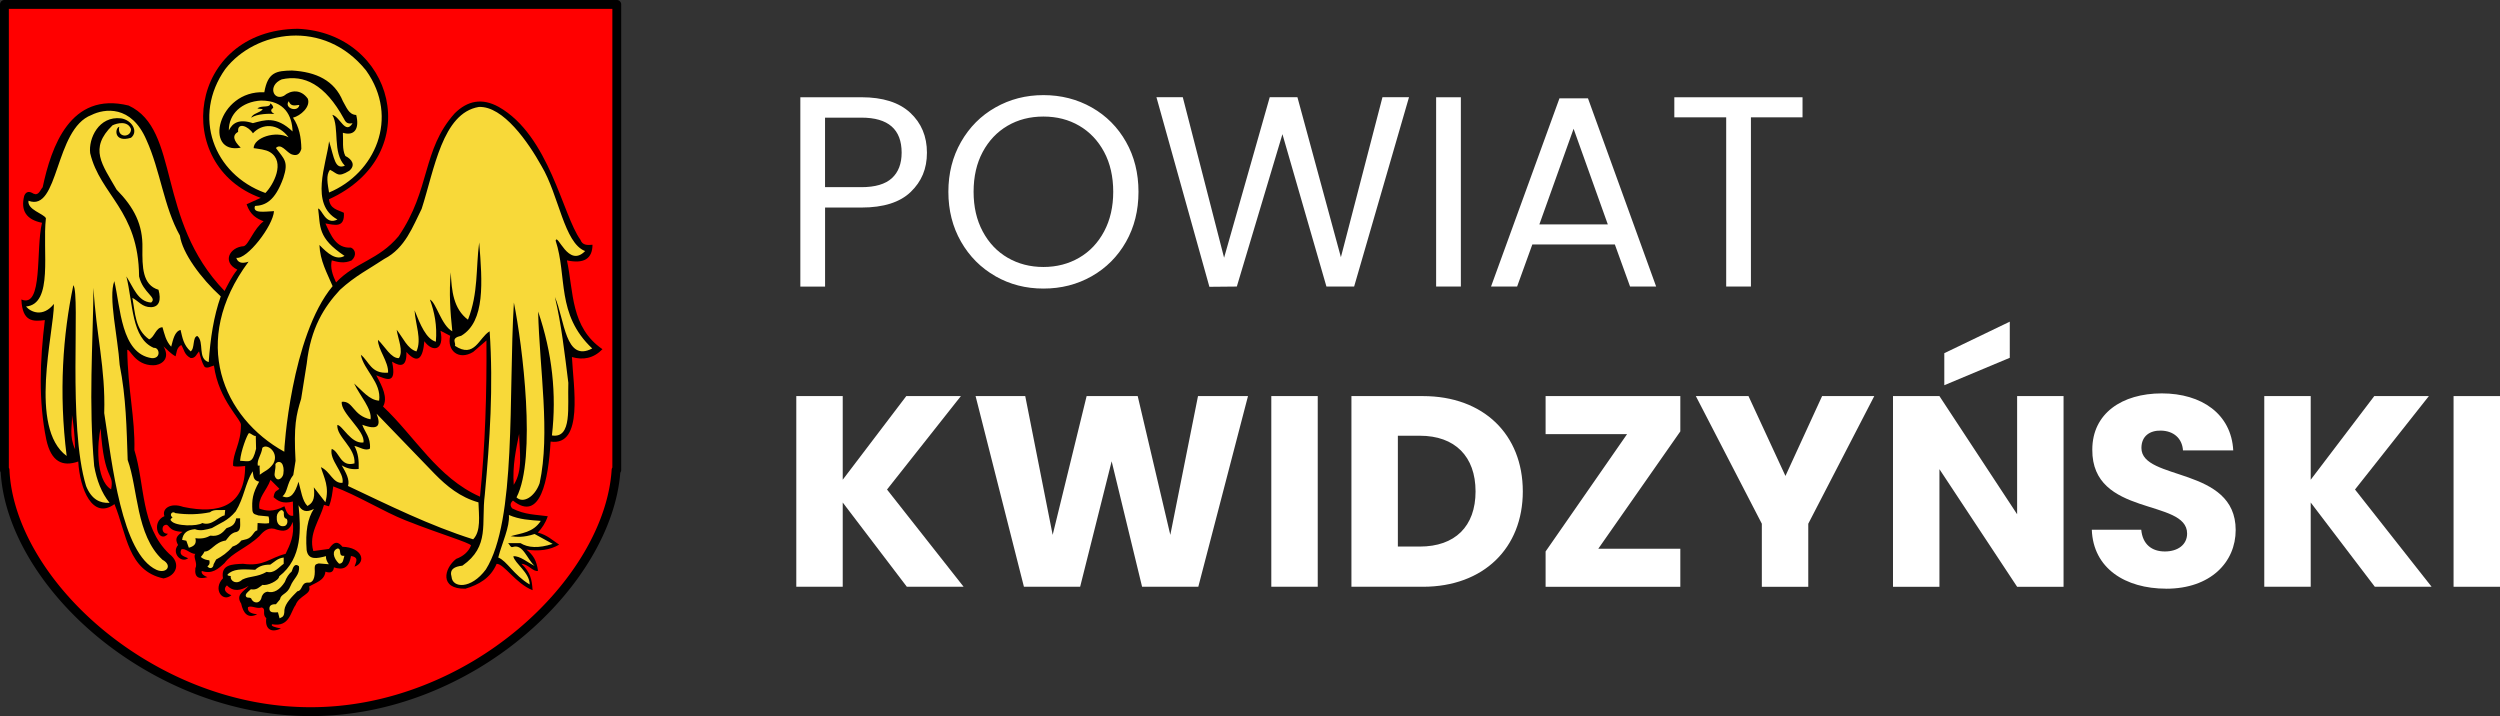
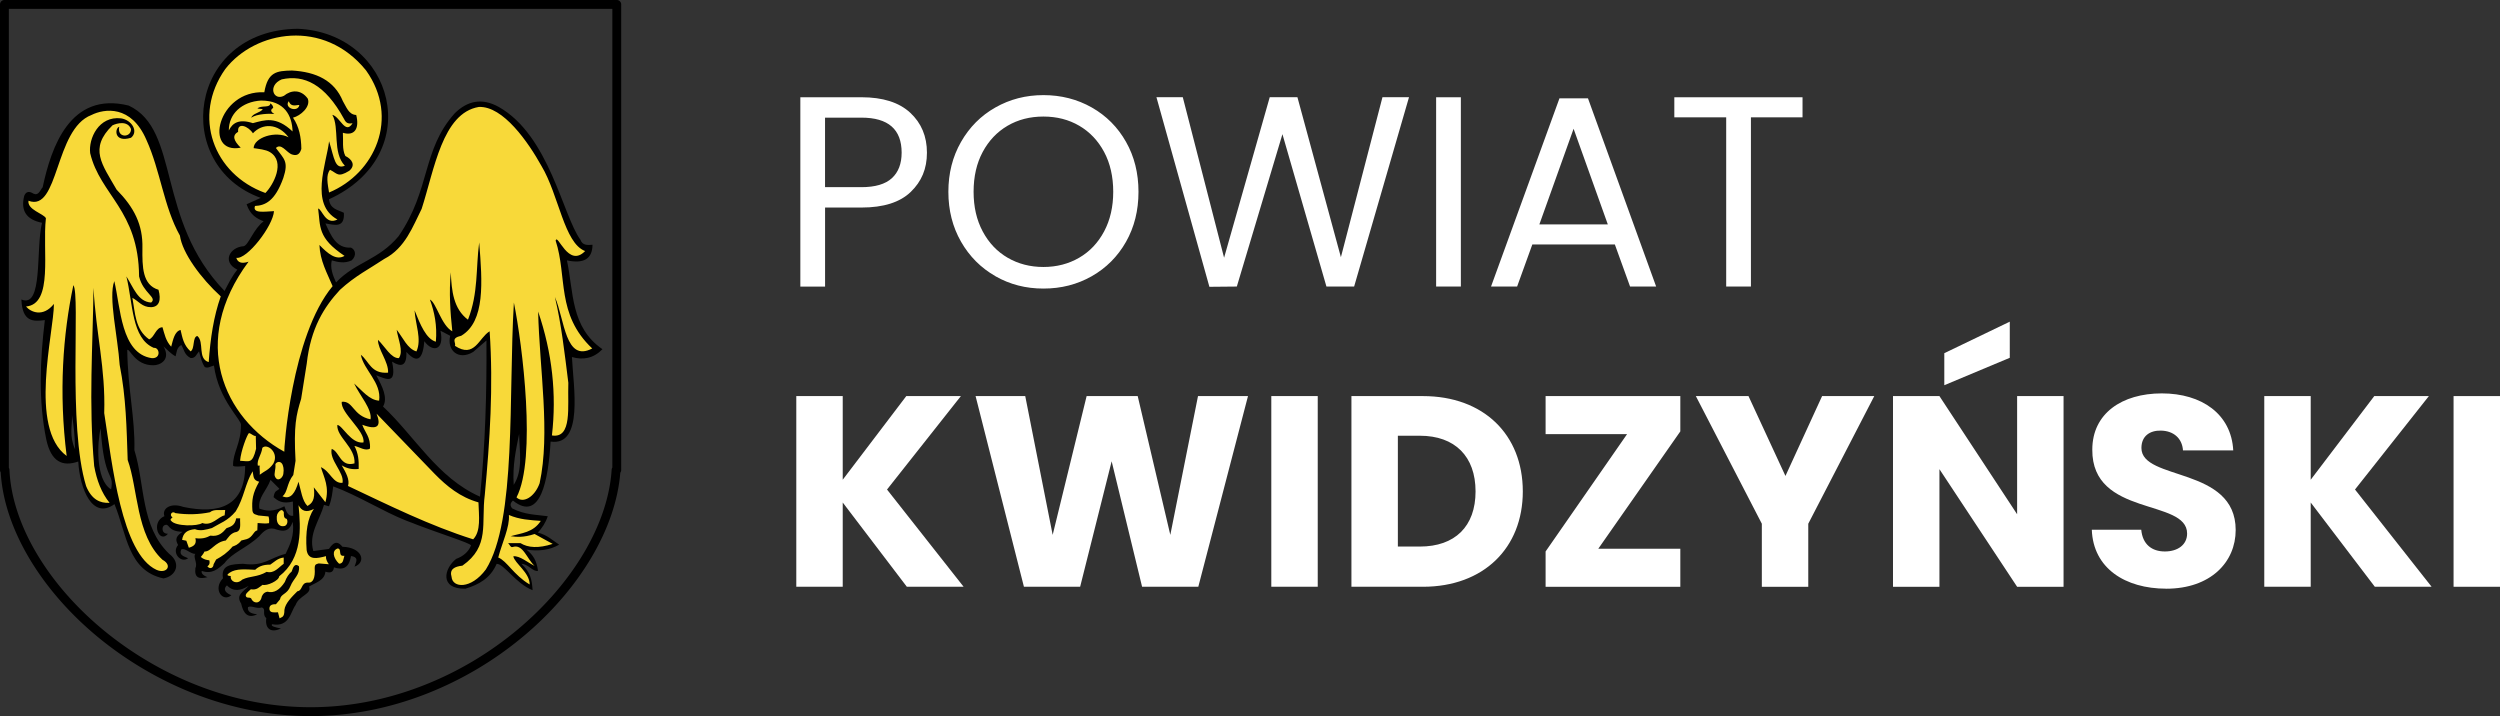
<svg xmlns="http://www.w3.org/2000/svg" xmlns:xlink="http://www.w3.org/1999/xlink" viewBox="0 0 667.09 191.08">
  <rect x="0" y="0" width="667.09" height="191.08" fill="#333333" stroke="none" />
  <style>.E{isolation:isolate}</style>
-   <path d="M1.18,1.18v124.23h.16c1.3,29.83,38.83,64.49,81.54,64.49s79.64-34.66,81.51-64.49h.19V1.18H1.18Z" fill="red" />
  <path d="M82.88 191.08c-10.41 0-20.84-2.01-31-5.96-9.33-3.63-18.33-8.95-26.05-15.37-15.22-12.68-24.77-28.97-25.64-43.7a1.2 1.2 0 0 1-.19-.64V1.18C0 .53.53 0 1.18 0h163.4c.65 0 1.18.53 1.18 1.18v124.23a1.2 1.2 0 0 1-.24.72c-1.17 14.77-10.78 31.03-25.81 43.62-7.79 6.52-16.51 11.69-25.9 15.37-10.11 3.96-20.52 5.96-30.92 5.96zM2.36 124.81c.09.16.15.34.16.54.62 14.24 9.9 30.15 24.82 42.57 7.52 6.26 16.3 11.45 25.39 14.99 9.89 3.85 20.03 5.8 30.15 5.8s20.22-1.95 30.06-5.8c9.16-3.58 17.65-8.62 25.25-14.98 14.77-12.36 24.12-28.29 25.02-42.6.01-.21.08-.41.19-.57V2.36H2.36v122.45z" />
  <g fill-rule="evenodd">
    <path d="M72.19 128.04c-1.14 3.07-3.42 4.71-2.98 7.68 1.73.58 3.55 1.03 6.68-.63.49 1.43 1.02 2.78 2.35 2.53l-.09-3.79c-2.81.7-4.03-.19-5.15-1.17.27-1.95 1.01-1.58 1.54-2.26l-2.35-2.35h0zM69.58 52.8C45.69 44.2 50.13 8 79.44 7.68c25.6 1.06 34.55 33.52 8.34 45.5.31 2.63 2.37 2.8 3.98 3.6.25 4.17-2.5 3.24-4.93 2.84 1.5 3.26 2.89 6.7 6.82 6.45 1.19.53 1.59 2.09.19 3.41-1.95.89-3.63.47-5.31 0-.47 1.96.23 3.92 1.14 5.88 5.19-5.46 11.33-5.92 16.68-12.32 8.63-12.57 6.17-22.92 14.98-32.8 3.39-3.35 7.25-4.2 11.75-1.71 13.53 7.67 17.05 28.96 21.8 35.45.54 1.52 1.87 1.45 3.22 1.33-.03 3.78-2.34 5.13-6.82 4.17 1.8 8.42.96 17.86 9.48 23.7-2.42 2.48-5.18 2.94-8.15 2.09.37 7.71 3.2 23.86-5.69 22.56-.61 10.2-2.68 21.65-10.05 15.74-.78.7-.8 1.39-.19 2.09 3.37 1.73 6.37 1.65 9.48 2.09-.58 1.76-1.52 3.16-2.65 4.36 2.53.65 3.92 2.06 5.69 3.22-2.47 1.46-5.42 1.81-8.72 1.33 1.79 1.44 2.68 2.83 3.08 5.65-1.27.38-2.67-1.86-4.41-1.86 2.4 2.29 2.78 4.18 2.96 7.03-4.45-1.72-7.62-7.06-9.59-7.03-1.64 3.84-4.77 5.56-8.34 6.64-6.98.11-5.7-5.42-2.46-7.96 1.84-.68 3.25-1.81 3.98-3.6-.56-.78-7.94-2.92-17.37-6.63-6.05-2.38-12.94-6.75-19.41-9.11-.25 1.71-.36 3.34-1.14 5.31l-1.33-.38c-1.12 4.07-4.19 7.76-2.84 12.32l4.17-.57c1.54-2.37 2.62-1.78 3.6-.57 5.23.14 6.51 4.09 3.22 5.31.31-1.14 1.37-2.5-.95-2.84-.54 3.45-2.35 3.73-4.55 3.03-.11 1.16-.77 1.65-2.27 1.14-.22 2.36-2.59 2.92-4.36 3.98.8 2.04-2.71 2.37-3.6 4.93-1.34 1.74-1.57 5.98-6.26 5.12-.5.5.82.84 2.35 1.13-2.86 1.38-4.3-.16-3.9-2.77-1.24-.97.08-2.42-1.21-2.84-1.37.48-2.72-.62-3.68-.08-.21 1.26.85 1.75 2.46 1.9-2.5 1.26-3.72-.26-4.28-2.85-1.55-2.38.71-3.21 2.01-4.74-2.09 1.29-4.1 1.68-5.8-.12-1.33 1.24.04 2.21 1.18 2.62-2.24 2.02-5.07-1.56-2.24-4.51-.63-3.7 2.41-3.73 5.34-3.87 5.64.79 7.07-1.59 11.37-2.65 1.18-2.46 2.4-4.89 1.9-8.53-1 2.75-2.57 2.52-4.17 2.09-2.07-.91-3.47.2-4.74 1.71-3.26 3.12-7.3 4.43-9.29 7.2-1.66 1.53-3.32 3.04-6.07 2.09-.15.55.15 1.11 1.52 1.66-2.11.54-3.54.3-3.22-2.42.69-1.31-.74-3.02 0-3.8-1.33.09-2.84-1.79-3.79-1.14-.57 1.42.42 1.71 1.86 2.31-1.91 1.45-4.49-1.45-2.69-3.53-.94-1.66-.38-2.47 1.21-3.52-4.39-.11-3.29-2.52-4.93-1.71-.63.37-.76 2.25 1.02 2.23-2.3 2.82-4.76-3.06-.94-4.7-.73-1.87 1.46-3.73 5.04-2.46 9.64 2.03 16.48-.25 16.5-10.92-1.44.14-2.88.28-3.22-.07-.14-3.41 2.12-5.9 2.09-10.81.32-1.4-5.95-6.58-7.2-15.92-.82.17-1.64.84-2.46.38-.87-1.32-1.12-2.76-1.52-4.17-.66.71-.94 1.9-2.24 1.78-1.77-.91-1.72-2.31-2.5-3.49-1.35.86-1.18 1.99-1.52 3.03-1.23-.65-2.18-1.73-3.22-2.65 2.06 3.56-.92 5.08-2.73 5.04-4.9.04-6.27-4.56-6.94-4.09.14 10.63 2.11 18.1 1.9 26.73 2.87 9.29 1.63 20.35 9.29 27.68 3.28 2.48 1.89 5.93-1.52 6.56-9.51-2.05-9.77-11.74-13.08-19.83-5.88 4.28-9.25-4.06-9.67-11.37-4.16 1.46-7.24.13-8.53-5.88-2.11-10.29-1.7-20.99-.38-31.85-3.05.39-6.02.58-6.26-5.5 5.85 2.46 3.78-13.39 5.5-20.47-4.15-.83-5.76-3.21-4.74-7.2.51-1.24 1.39-1.25 2.46-.57 1.4.62 1.75-.92 2.46-1.71 2.29-10.71 7.32-25.65 22.94-21.8 13.84 6.45 7.23 30.45 25.59 49.48 1-1.9 1.88-3.79 3.41-5.69-4.22-2.09-1.96-6.05 1.71-6.26 1.31-.35 2.67-4.72 5.31-6.64-1.81-.74-3.56-1.62-4.55-4.55l3.79-1.71h0zm60.22 38.05c.1 13.89-.3 27.79-1.72 41.68-11.37-5.04-17.29-15.98-25.87-24.05 1.33-2.29-.14-5.29-1.82-8.34 2.55.94 5.6 2.8 4.22-3.64 2.41 1.51 3.97 1.26 3.83-2.59 3.18 3.52 4.41 1.5 4.79-2.87 2.14 3.04 5.43 2.57 4.31-2.78l2.59 1.34c-.95 3.92 2.24 6.67 6.13 4.31l3.55-3.07h0zm8.72 24.92c.08 4.69 1.1 9.65-1.44 13.61-.36-5.22.6-9.36 1.44-13.61zm-111.67-1.45c-.86 3.37-1.48 13.73 2.8 16.26.9-4.69-1.83-1.76-2.8-16.26zm-7.65-3.58c.11 2.98-.81 5.54.84 9.15-.1-4.09-.44-6.77-.84-9.15h0z" />
    <path d="M92.87 129.66c.51-1.65-.57-3.57-1.69-5.49 1.53.92 2.86 1.14 4.53.96.07-2.29-.1-4.14-1.14-6.15 1.34.27 2.94 1.48 4.15.71.22-3.07-1.41-4.4-2.05-6.35 4.3 1.6 5.06.22 3.81-2.96l15.5 16.06c3.24 3.3 6.8 6.23 11.69 7.61.11 3.66.72 7.65-1.41 9.86-11.61-3.67-22.48-9.08-33.39-14.23h0zm42.91 7.75c2.84 1.24 5.68 1.37 8.52 1.58-2.04 3.16-5.19 3.24-8.05 4.09 1.67.2 3.35.4 6.4-.59l4.82 2.64c-3.78 1.23-6.56 1.04-8.58-.2h-3.3c.37.33.66 1.22 1.18 1.04 2.8-.96 3.82 3.19 5.88 5.03-1.9-.92-3.93-2.74-5.68-2.57.32 1.86 4.41 4.37 4.36 7.53-4.31-2.57-6.03-6.26-8.38-7.2.98-3.8 3.13-8.19 2.84-11.35h0zM70.8 51.49c-13.87-5-19.58-20.5-10.68-33.08 7.97-10.25 26.3-13.59 37.57.4 9 12.65 2.36 27.47-9.89 32.56-.36-2.26-.9-4.63.26-6.06 1.97.95 2.03 2.17 5.14.26 1.73-1.45.78-3.05-1.05-3.95-.92-1.83-.5-4.11-.66-6.19 3.16.97 4.47-1.18 3.56-4.75-2.02-.08-2.61-2.13-3.56-3.69-2.27-5.53-7.15-7.81-13.58-8.17-4.13.08-6.45.38-7.38 5.8-12.45-.6-16.3 16.7-6.3 14.79-1.98-1.96-2.3-3.29-.69-4.24-.26-2.71 2.74-1.49 3.95.4 2.47-2.69 6.64-2.76 9.52 1.07-3.53-1.85-9.28.1-9.33 2.89 1.36.22 3.19.36 4.33 1.05 4.28 2.57.91 8.83-1.22 10.94h0zm-9.74-16.68c.99-1.98 2.65-3.17 6.42-1.95 3.12-.82 6.16-1.99 10.59 2.22-.12-4.22-2.14-8.25-8.41-8.25-5.18.3-8.65 3.61-8.6 7.98h0zm6-3.39c1.36-1.09 5.13-1.14 6.15-1.01-1.7-.95-.31-1.6-.31-1.6 0-.47-.26-.88-.78-1.25.03 1.37-2.46.42-3.43 1.4l1.44.16c-.7 1.01-2.75 1.11-3.08 2.3h0zm9.91-4.33c-1.11 1.79 2.4 2.96 2.9 1.02-.04-.11-.18-.11-.29-.09-.93.13-1.87.34-2.41-.74-.05-.09 0-.25-.2-.19zm17.11 5.78c-1.52.35-1.92-.43-2.32-1.2-5.03-9.18-10.64-11.83-16.59-10.49-3.83 1.63-2.24 5.84.6 4.38 1.84-1.55 4.53-1.8 6.36.77.82 2.17-1.97 4.59-3.95 5.07 1.65 2.39 2.19 5.26 2.23 8.34-.52 1.78-1.55 1.87-2.75 1.38-1.35-.69-2.69-2.97-4.04-1.63 2.18 2.97 3.45 3.54 1.98 7.99-2.24 6.25-4.87 7.34-7.56 7.48-.73 2.07 2.52 1.49 5.07 1.38-.25 3.95-7.19 12.95-10.06 12.46.37 1.17 1.3 1.69 3.27 1.03-15.75 21.19-6.81 41.69 9.54 50.71-.14-.14 1.84-30.9 12.89-44.18-1.51-3.59-3.34-6.75-3.52-11 2.23 2.32 4.47 4.22 6.7 2.92-7.25-4.84-6.4-7.8-7.05-12.63 1.05.09 1.93 4.57 5.16 2.92-7.46-4.05-2.94-14.8-2.23-20.88 1.41 4.6 1.55 7.62 4.21 6.53-3.4-3.52-1.36-10.12-3.35-13.58 2.06.46 3.48 5.45 5.41 2.23h0zm-27.66 82.69c-.53.54-2.13 4.69-2.36 7.39 2.44.08 3.27.95 4.27-3.2l-.08-3.43c-.61.1-1.17-.65-1.83-.76h0zm3.58 3.96c-.28 1.98-1.47 3.08-1.22 4.72h.53c-.14.54.09 1.48 0 2.44 1.26-1 2.38-1.21 3.58-2.9 1.74-2.95-1.64-5.62-2.9-4.27zm3.48 4.37c.19-.6 1.29-1.04 1.86-.03.22.51.48 1.21.26 2.64-.19 1.06-1.55 2.21-2.23.65-.35-.71.28-1.93.11-3.27zm-6.06 1.91c.28 1.13-.02 2.35 1.73 2.74-1.75 3.11-1.99 4.88-1.8 7.68.15 1.17 1 1.04 1.62 1.33l2.68.26c.12.4.23.93.14 1.79-1.04.19-2.01.01-3.05-.04l-.08 1.97c-.95.06-1.19 1.84-2.83 2.33l-1.42.36c-1.07 1.28-1.68 1.34-2.35 1.62-1.36 1.63-2.83 2.63-4.39 3.46l-.68 1.28c-.04.98-.97 1.42-1.66.53.65-.41.68-.98.53-1.59-.76-.11-1.51-.21-2.27-.91.77-.92.79-1.09.98-1.44 1.76.07 2.74-2.53 5.68-2.94.68-.8 1.17-1.76 2.42-2.19 1.94-.22 1.3-2.22 1.41-3.72h-1.06c-.33 1.93-1.48 2.22-2.58 2.62-1.03 1.22-2.09 2.32-4.3 1.99-1.02.54-2.18.94-4 .68.43 1.71-.61 2.22-1.75 2.55l-.67-1.87-1.13-.23c.29-1.93 1.42-2.66 3.42-2.85 1.49.58 3.04.11 4.53-.3 2.17-1.33 4.19-1.86 6.36-4.46 2.22-3.59 2.53-7.48 4.51-10.68h0zm-7.33 10.28l-.15 1.44c-1.63.27-3.4 2.96-5.97 2.04-1.18.9-7.18.93-8.31-.6-.35-.3.02-.6.38-.91-.97-.57-.15-1.87.76-1.13 3.24.47 6.31.36 9.22-.23 1-.87 2.66-.51 4.08-.6h0zm15.64.55c.02.72-.12 1.65.77 1.83.43.68.09 1.72-.56 1.89-1.26.33-2.01-.6-2.08-1.76-.07-1.2.1-1.57.73-2.21.32-.19.64-.61 1.13.25h0zm3.93-1.82c.82 1.51 2.06 2.1 4.1.97-1.68 2.47-2.3 6.18-1.94 11 .42 2.75 2.75 2.26 5.17 1.62-.09.72.24 1.44.75 2.16l-2.69-.22c-.47.19-1.09.05-1.08 1.29.17 2.54-.41 4.03-1.87 3.82-1.82.05-1.28 2.1-2.76 2.33-1.46 1.48-3.24 3.2-3.45 4.96.02 2.11-.75 1.86-1.29 2.26l-.43-1.62c-1.04.06-2.12.17-2.26-.75-.13-.97.43-1.45 1.72-1.4l1.08-1.29c.25-1.57 1.9-1.26 2.8-3.56.78-2.01 2.58-2.98 2.26-5.28-1.02-.89-1.53.07-1.94 1.4-.76.63-1.38 1.56-1.83 2.8-1.35 2.08-2.88 3.06-4.64 2.59-.54.09-1.07.3-1.51 1.29-.35 2.07-2.28 1.94-2.8.54-.52-.51-1.01.02-1.4-.54-.35-.65.56-1.29 1.29-1.94 1.64.28 2.25-.61 3.13-1.19 1.15.37 4.39-1.13 4.42-2.26 6.27-4.83 5.77-12.8 5.17-18.97h0zm-3.96 13.96v1.67c-1.4.99-2.52 2.67-4.55 2.15-2.54 1.48-4.43 1.04-6.51 2.07-1.45 1.42-3.29.48-3.06-.95-1.37-.1-.85-.49-.33-.87 1.74-1.21 4.35-.89 6.84-.8.81-.76 1.88-1.39 4.04-1.38 1.09-.72 1.94-1.7 3.56-1.89h0zm14.44-2.43c-1.65.5-1.28 2.53.33 4.07 1.19.01 1.13-1.22 1.42-2.11-1.84.24-.56-1.77-1.75-1.96h0zm-14.77-13.92c1.4-1.01 1.12-3.46 2.89-5.68l.6-3.78c-.51-9.38.14-12.16 1.49-16.53l1.49-9.36c1.06-9.57 4.64-15.15 8.86-19.72 4.16-3.81 7.93-5.64 11.85-8.27 5.59-2.88 7.63-8.74 9.96-13.35 3.39-10.48 5.53-25.55 15.24-27.19 6.51-.33 13.27 9.51 16.73 15.74 4.67 7.8 6.03 20.6 11.65 22.71-4.5 4.65-7.36-4.91-7.87-2.79 3.14 9.6.1 19.66 9.76 28.78-7.21 3.82-7.33-7.68-9.96-13.74 1.74 7.27 2.61 15.12 3.59 22.91-.24 6.36 1.11 14.92-4.38 14.04 1.28-11.02.08-22.04-3.68-33.06.38 15.52 3.29 32.37.4 45.81-1.31 3.68-4.4 5.48-6.17 3.78 5.39-10.35 1.58-40.74-.7-51.99-1.47 24.73.72 58.16-7.47 71.21-4 5.39-8.92 4.96-9.16 1.99-.61-2.04.78-2.76 2.89-2.99 7.4-5.17 4.98-11.28 5.98-18.92 1.34-14.48 2.31-28.87 1.29-43.62-2.89 1.73-4.01 7.34-9.26 3.88.37-.91-1.27-2.01 1.69-2.69 6.41-3.83 5.64-14.32 4.78-24.9-.91 6.86-.19 13.52-2.99 20.62-3.86-2.88-4.38-7.68-4.58-12.65-.51 5.41-.14 10.59.4 15.74-2.92-1.52-4.32-7.76-5.98-8.47 1.21 3.3 1.97 6.9 1.59 11.25-2.58-.73-4.14-4.52-5.68-8.37.2 3.66 1.98 7.77.5 10.96-2.39-.66-3.6-3.68-5.28-5.78.39 2.61 1.87 5.68.6 7.57-2.08.11-3.74-3.11-5.58-4.88-.07 2.52 2.85 5.84 2.69 8.76-4.59.36-5.04-3.01-7.27-4.78.75 4.08 5.56 7.38 4.88 12.25-2.62-.14-4.55-2.72-6.67-4.58 1.49 3.19 4.84 6.85 4.38 9.56-4.75-.96-4.58-4.99-7.67-4.68-.46 2.92 6.36 7.8 5.78 10.86-3.34.43-5.6-4.6-6.97-4.68-.25 3.22 4.9 6 4.58 10.26-3.82 1.06-3.95-3.11-6.08-3.88-.72 3.02 3.41 6.29 2.89 9.06-2.55.28-3.24-3.05-5.78-4.18.85 2.84 2.34 5.28 1.2 9.36l-3.09-3.98c.45 3.52-.58 4.32-1.69 4.98-1.4-1.35-1.72-4.15-2.39-6.47-.87 2.96-2.09 4.89-4.28 3.88h0zM58.91 79.07c-1.9 5.37-2.77 11.22-3.22 17.55-3.06-.89-1.09-5.39-3.04-6.97-1.35.29-.61 3.4-1.79 4.11-1.89-1.66-2.2-3.71-2.68-5.72-1.58.41-1.98 2.53-2.5 4.47-1.46-1.56-1.79-3.4-2.32-5.18-1.78-.02-2.15 2.73-3.57 3.22-3.76-2.65-3.71-7.05-4.47-11.08 1.65.86 2.59 2.52 5 2.5 2.15-.07 2.74-1.87 1.97-4.65-4.33-1.28-4.33-6.16-4.29-11.08.16-6.27-2.21-10.87-6.89-15.64-3.84-6.71-7.47-10.96-1.09-17.16 1.11-.52 4-1.37 4.94.99.08 2.36-3.82 2.47-3.14-.59-1.19.27-1.53 4.36 3.14 2.92 2.09-1.7.16-4.77-2.68-5.18-5.92-.68-8.7 5.38-8.22 9.29 2.66 11.2 12.93 15.21 13.05 32.89 1.08 4.53 4.94 5.58 3.22 6.97-3.55-.21-4.75-4.09-6.61-6.97 1.77 7.09 1.34 16.55 7.33 19.07 1.49-.21 2.05 2.88-.54 2.74-8.26-1.19-8.34-13.65-10.01-20.55-1.63 4.28.94 14.88 1.43 22.34 1.73 8.71 1.85 17.02 2.14 25.38 2.77 7.63 2.19 20.04 9.29 26.63 2.79 1.51 1.08 3.86-1.61 2.68-9.31-4.3-11.82-28.26-13.94-41.82.37-12.13-2.16-20.77-2.86-33.42-.17 15.66-1.33 30.54.18 47.54.68 3.8 1.95 7.15 4.11 9.83-2.57.13-4.8-.89-6.26-4.47-4.96-16.16-1.49-50.93-3.4-53.62-2.79 13.22-3.93 28.56-1.79 45.58-10.2-7.48-3.41-32.9-3.4-40.57-2.92 3.66-6.2 2.18-7.45.69 7.37-.64 4.31-14.84 5.31-23.57-.62-1.22-5.01-2.25-4.65-4.65 8.17 3.15 6.91-19.13 16.8-22.88 3.43-1.71 10.61-2.77 14.67 6.64 3.74 8.23 4.64 17.88 8.94 25.54.62 4.62 5.62 11.42 10.89 16.21h0z" fill="#f8d939" />
  </g>
  <g class="E" fill="#fff">
    <g>
      <path d="M243.02 51.21c-2.88 2.78-7.26 4.17-13.15 4.17h-9.71v21.09h-6.6V25.95h16.31c5.7 0 10.04 1.38 13.01 4.13s4.46 6.31 4.46 10.65-1.44 7.69-4.31 10.47zm-5.04-3.66c1.74-1.59 2.61-3.87 2.61-6.81 0-6.23-3.58-9.35-10.73-9.35h-9.71v18.55h9.71c3.67 0 6.38-.8 8.12-2.39zm27.62 26.13c-3.87-2.2-6.92-5.27-9.17-9.2-2.25-3.94-3.37-8.37-3.37-13.3s1.12-9.36 3.37-13.3 5.3-7.01 9.17-9.2c3.87-2.2 8.14-3.3 12.83-3.3s9.03 1.1 12.9 3.3 6.91 5.25 9.13 9.17c2.22 3.91 3.33 8.36 3.33 13.34s-1.11 9.42-3.33 13.34c-2.22 3.91-5.27 6.97-9.13 9.17-3.87 2.2-8.16 3.3-12.9 3.3s-8.96-1.1-12.83-3.3zm22.35-4.9c2.83-1.64 5.05-3.99 6.67-7.03s2.43-6.57 2.43-10.58-.81-7.6-2.43-10.62-3.83-5.35-6.63-6.99-5.99-2.46-9.57-2.46-6.77.82-9.57 2.46-5.01 3.97-6.63 6.99-2.43 6.56-2.43 10.62.81 7.54 2.43 10.58 3.84 5.39 6.67 7.03 6 2.46 9.53 2.46 6.7-.82 9.53-2.46zm88.02-42.83l-14.64 50.51h-7.39L342.2 35.8l-12.17 40.66-7.32.07-14.13-50.59h7.03l11.02 42.83 12.18-42.83h7.39l11.6 42.69 11.09-42.69h7.1zm13.84 0v50.51h-6.6V25.95h6.6zm41.1 39.28h-22.03l-4.06 11.23h-6.96l18.26-50.22h7.61l18.19 50.22h-6.96l-4.06-11.23zm-1.89-5.36l-9.13-25.51-9.13 25.51h18.26zm51.96-33.92v5.36h-13.77v45.15h-6.6V31.31h-13.84v-5.36h34.21z" />
    </g>
    <g>
      <use xlink:href="#B" />
      <path d="M260.31 105.69h13.26l7.32 37.04 9.06-37.04h13.63l8.7 37.04 7.39-37.04h13.34l-13.26 50.88h-15l-8.12-33.48-8.41 33.48h-15l-12.9-50.88zm78.92 0h12.39v50.88h-12.39v-50.88zm67.11 25.44c0 15.08-10.44 25.44-26.67 25.44h-19.06v-50.88h19.06c16.23 0 26.67 10.29 26.67 25.44zm-27.47 14.71c9.35 0 14.86-5.36 14.86-14.71s-5.51-14.86-14.86-14.86H373v29.57h5.87zm69.5-30.73l-21.89 31.31h21.89v10.15h-35.95v-9.42l21.74-31.31h-21.74v-10.15h35.95v9.42zm4.13-9.42h14.06l9.86 21.31 9.78-21.31h13.92l-17.61 34.06v16.82h-12.39v-16.82l-17.61-34.06zm98.13 0v50.88h-12.39l-20.73-31.38v31.38h-12.39v-50.88h12.39l20.73 31.53v-31.53h12.39zm-14.35-19.86v9.64l-17.47 7.32v-8.55l17.47-8.41zm41.75 71.25c-10.94 0-19.5-5.44-19.86-15.73h13.19c.36 3.91 2.83 5.8 6.3 5.8s5.94-1.81 5.94-4.78c0-9.42-25.44-4.35-25.3-22.4 0-9.64 7.9-15 18.55-15s18.55 5.51 19.06 15.22H582.5c-.22-3.26-2.54-5.22-5.87-5.29-2.97-.07-5.22 1.45-5.22 4.64 0 8.84 25.15 4.86 25.15 21.89 0 8.55-6.67 15.66-18.55 15.66z" />
      <use xlink:href="#B" x="391.71" />
      <path d="M654.7 105.69h12.39v50.88H654.7v-50.88z" />
    </g>
  </g>
  <defs>
    <path id="B" d="M224.87,134.1v22.47h-12.39v-50.88h12.39v22.32l16.96-22.32h14.57l-19.71,24.93,20.44,25.95h-15.15l-17.1-22.47Z" />
  </defs>
</svg>